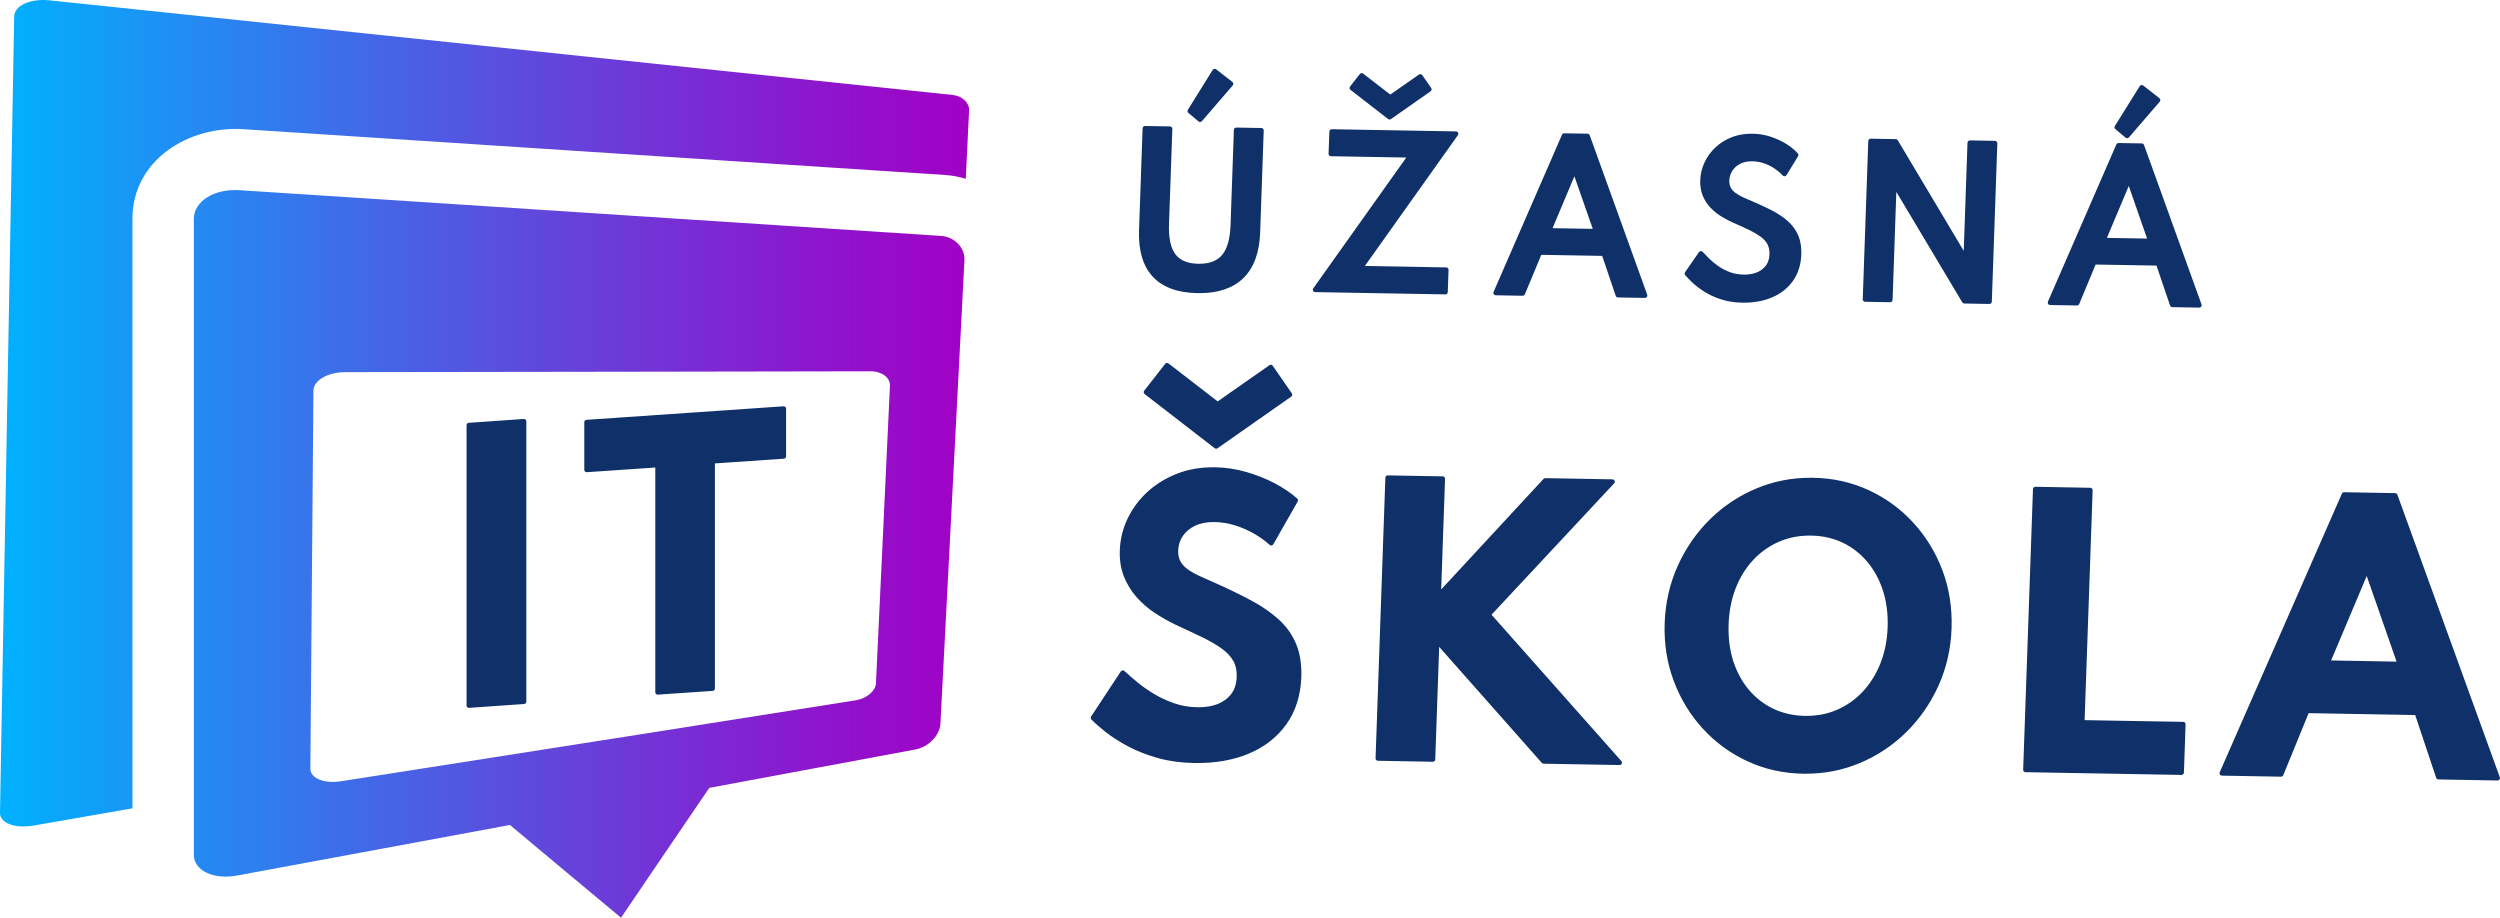
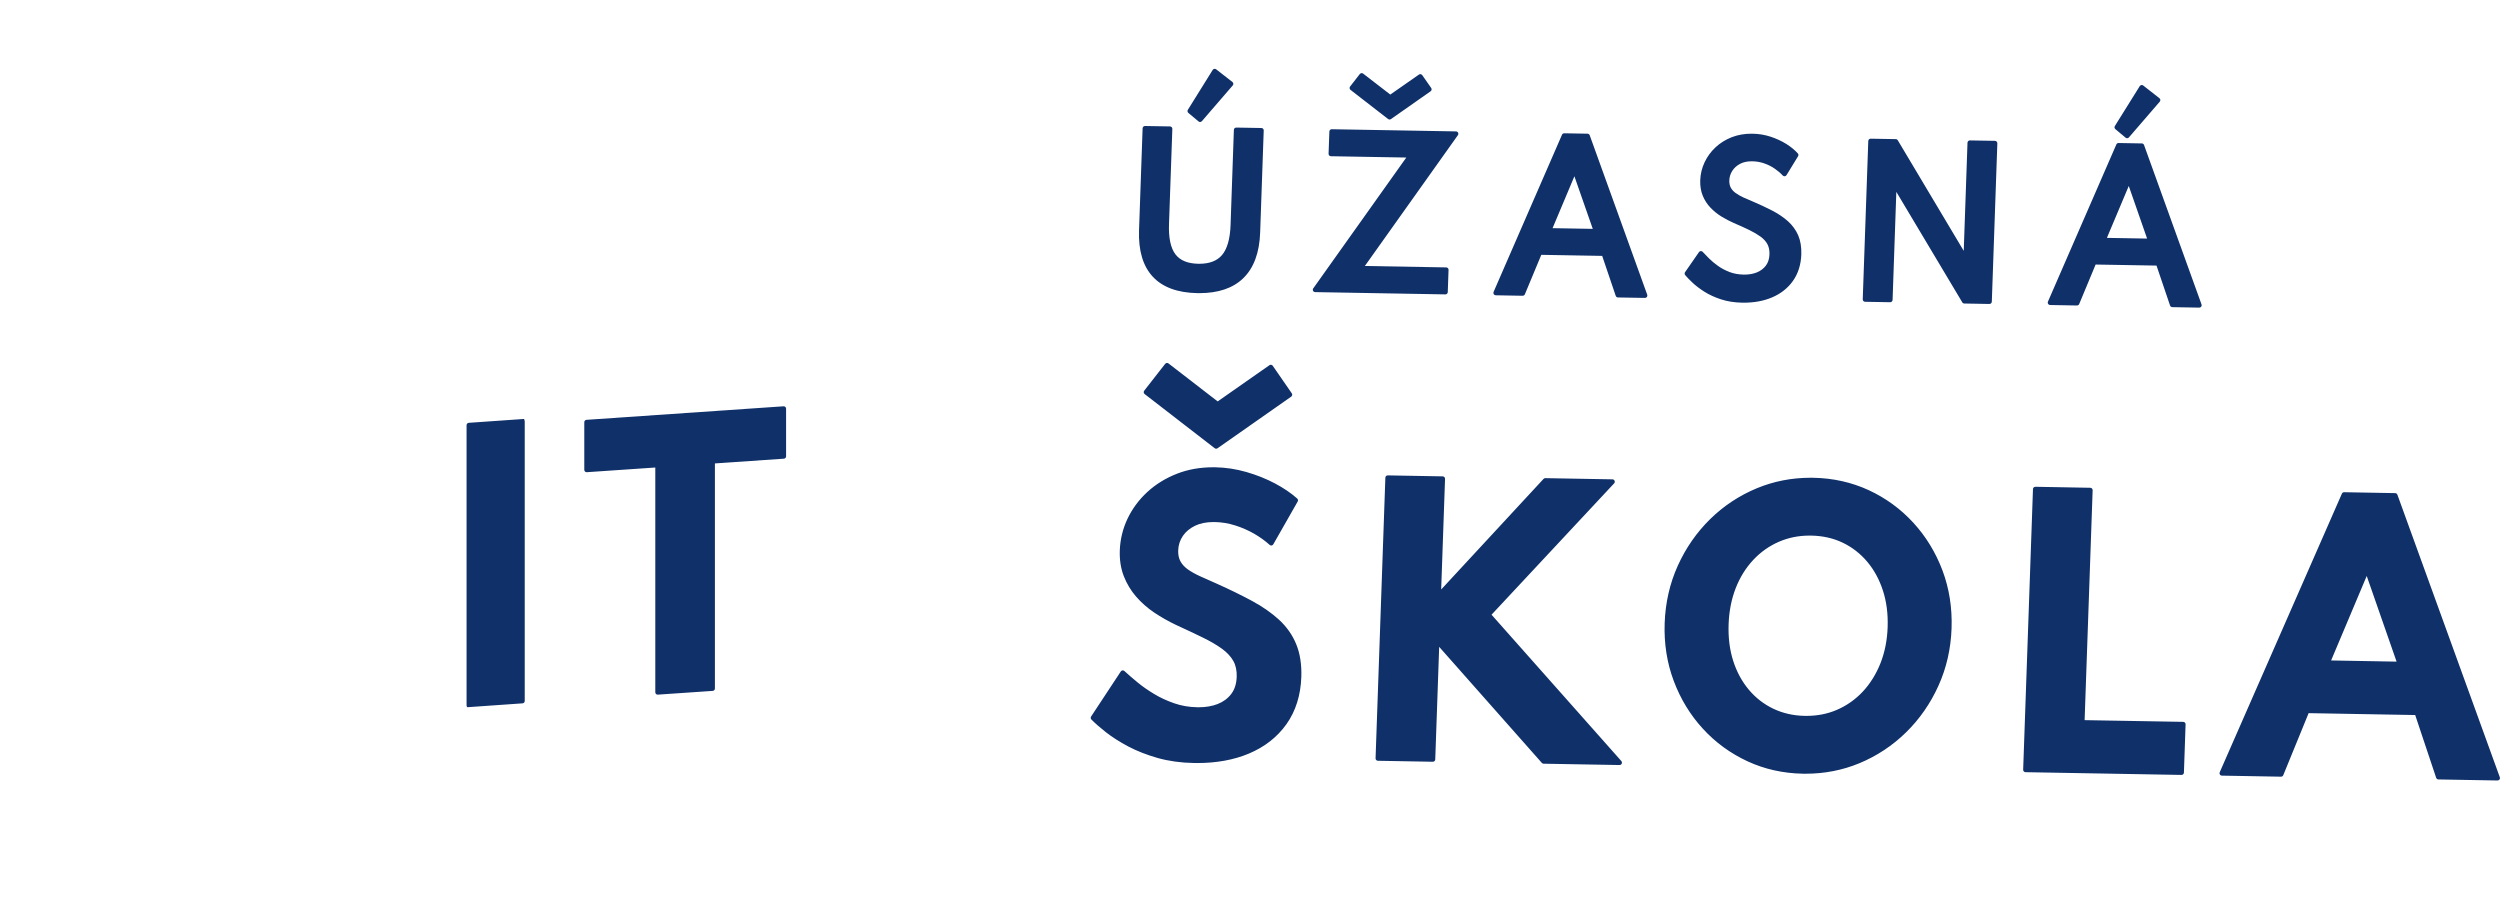
<svg xmlns="http://www.w3.org/2000/svg" version="1.1" id="Layer_1" x="0px" y="0px" width="158px" height="58px" viewBox="0 0 158 58" enable-background="new 0 0 158 58" xml:space="preserve">
-   <path fill="#0F3069" d="M49.634,25.718c0.03,0.029,0.047,0.068,0.047,0.11v3.012c0,0.079-0.061,0.144-0.14,0.149l-4.359,0.299  v14.227c0,0.079-0.061,0.145-0.14,0.149l-3.467,0.237c-0.003,0-0.007,0.001-0.01,0.001c-0.038,0-0.075-0.015-0.103-0.041  c-0.03-0.028-0.047-0.067-0.047-0.109V29.547l-4.328,0.296c-0.003,0-0.007,0-0.01,0c-0.038,0-0.075-0.014-0.103-0.04  c-0.03-0.029-0.047-0.068-0.047-0.11v-3.011c0-0.079,0.061-0.144,0.14-0.149l12.454-0.855c0.003,0,0.007,0,0.01,0  C49.569,25.678,49.606,25.692,49.634,25.718z M137.982,45.621l-6.234-0.108l0.507-14.531c0.001-0.04-0.014-0.079-0.042-0.108  c-0.027-0.029-0.065-0.046-0.105-0.047l-3.471-0.063c-0.001,0-0.002,0-0.003,0c-0.081,0-0.147,0.064-0.15,0.146l-0.62,17.737  c-0.001,0.04,0.014,0.079,0.042,0.108c0.027,0.029,0.065,0.046,0.105,0.047l9.86,0.173c0.001,0,0.002,0,0.003,0  c0.081,0,0.147-0.064,0.15-0.146l0.105-3.053c0.001-0.04-0.014-0.079-0.042-0.108C138.061,45.639,138.022,45.622,137.982,45.621z   M73.848,22.969c-0.027-0.021-0.06-0.031-0.092-0.031c-0.044,0-0.089,0.02-0.118,0.058l-1.324,1.696  c-0.024,0.031-0.036,0.071-0.031,0.111s0.025,0.076,0.057,0.1l4.428,3.424c0.027,0.021,0.06,0.031,0.092,0.031  c0.03,0,0.06-0.009,0.086-0.027l4.659-3.264c0.067-0.047,0.084-0.141,0.037-0.208l-1.204-1.742  c-0.021-0.033-0.057-0.055-0.096-0.062c-0.01-0.002-0.018-0.002-0.027-0.002c-0.029,0-0.061,0.009-0.086,0.027l-3.272,2.289  L73.848,22.969z M157.99,49.126c0.018,0.046,0.01,0.098-0.019,0.138s-0.073,0.063-0.122,0.063c-0.001,0-0.002,0-0.003,0l-3.74-0.066  c-0.063-0.002-0.119-0.043-0.14-0.103l-1.326-3.968l-6.735-0.119l-1.603,3.921c-0.022,0.057-0.078,0.094-0.139,0.094  c-0.001,0-0.002,0-0.003,0l-3.74-0.066c-0.05-0.001-0.097-0.027-0.123-0.069c-0.027-0.042-0.031-0.096-0.012-0.142l7.723-17.611  c0.024-0.055,0.078-0.09,0.138-0.09c0.001,0,0.002,0,0.003,0l3.228,0.057c0.062,0.002,0.117,0.041,0.138,0.1L157.99,49.126z   M151.464,41.815l-1.887-5.414l-2.251,5.34L151.464,41.815z M94.265,38.849l7.749-8.302c0.041-0.044,0.052-0.106,0.028-0.161  c-0.022-0.055-0.076-0.091-0.135-0.092l-4.243-0.075c-0.001,0-0.002,0-0.003,0c-0.042,0-0.082,0.018-0.11,0.049l-6.468,6.987  l0.244-6.994c0.001-0.04-0.014-0.079-0.042-0.108c-0.027-0.029-0.065-0.046-0.105-0.047l-3.472-0.062c-0.001,0-0.002,0-0.003,0  c-0.081,0-0.147,0.064-0.15,0.146l-0.619,17.736c-0.001,0.04,0.014,0.079,0.042,0.108c0.027,0.029,0.065,0.046,0.105,0.047  l3.472,0.062c0.001,0,0.002,0,0.003,0c0.081,0,0.147-0.064,0.15-0.146l0.248-7.116l6.488,7.334c0.027,0.031,0.067,0.05,0.109,0.051  l4.801,0.084c0.001,0,0.002,0,0.003,0c0.059,0,0.111-0.034,0.137-0.088c0.024-0.054,0.015-0.117-0.024-0.162L94.265,38.849z   M80.842,39.174c-0.473-0.435-1.049-0.837-1.715-1.196c-0.661-0.356-1.409-0.723-2.224-1.088c-0.38-0.165-0.729-0.318-1.044-0.465  c-0.304-0.137-0.568-0.285-0.788-0.439c-0.205-0.146-0.361-0.317-0.466-0.508c-0.105-0.191-0.151-0.419-0.143-0.695  c0.012-0.333,0.11-0.64,0.294-0.911c0.186-0.272,0.441-0.484,0.78-0.648c0.319-0.153,0.712-0.231,1.168-0.231l0.064,0.001  c0.433,0.007,0.866,0.078,1.286,0.21c0.421,0.132,0.823,0.307,1.195,0.519c0.373,0.215,0.708,0.455,0.994,0.715  c0.027,0.025,0.064,0.039,0.102,0.039c0.008,0,0.016-0.001,0.023-0.002c0.045-0.008,0.084-0.034,0.105-0.074l1.542-2.705  c0.035-0.062,0.022-0.139-0.029-0.186c-0.38-0.341-0.854-0.663-1.413-0.96c-0.547-0.289-1.154-0.532-1.806-0.72  c-0.649-0.186-1.308-0.286-1.958-0.297l-0.137-0.001c-0.82,0-1.583,0.135-2.267,0.4c-0.718,0.278-1.353,0.668-1.888,1.157  c-0.531,0.488-0.953,1.058-1.256,1.692c-0.301,0.638-0.465,1.313-0.489,2.009c-0.02,0.592,0.064,1.137,0.251,1.619  c0.186,0.479,0.448,0.915,0.781,1.299c0.331,0.38,0.717,0.72,1.148,1.009c0.429,0.286,0.886,0.547,1.36,0.772  c0.634,0.289,1.197,0.557,1.691,0.797c0.48,0.233,0.894,0.475,1.23,0.718c0.32,0.234,0.561,0.495,0.716,0.772  c0.154,0.275,0.225,0.614,0.211,1.006c-0.016,0.434-0.131,0.795-0.343,1.074c-0.214,0.285-0.505,0.5-0.865,0.641  c-0.347,0.135-0.752,0.203-1.203,0.203l-0.072-0.001c-0.52-0.008-1.011-0.092-1.461-0.249c-0.458-0.158-0.887-0.356-1.276-0.591  c-0.391-0.235-0.748-0.484-1.06-0.742c-0.311-0.256-0.585-0.494-0.817-0.708c-0.028-0.025-0.064-0.04-0.102-0.04  c-0.006,0-0.012,0.001-0.018,0.002c-0.044,0.005-0.083,0.029-0.107,0.065l-1.878,2.849c-0.039,0.06-0.032,0.138,0.018,0.188  c0.231,0.236,0.54,0.507,0.919,0.805c0.391,0.306,0.862,0.606,1.402,0.895c0.553,0.291,1.18,0.537,1.865,0.732  c0.7,0.197,1.474,0.305,2.3,0.318c0.07,0.001,0.14,0.002,0.209,0.002c1.215,0,2.309-0.2,3.25-0.594c1-0.418,1.803-1.046,2.385-1.865  c0.583-0.824,0.898-1.827,0.938-2.981c0.026-0.793-0.082-1.488-0.322-2.068C81.687,40.137,81.322,39.618,80.842,39.174z   M122.765,36.054c0.426,1.134,0.619,2.363,0.574,3.654c-0.044,1.288-0.322,2.509-0.828,3.629c-0.505,1.119-1.194,2.111-2.048,2.947  c-0.853,0.837-1.847,1.495-2.956,1.955c-1.059,0.438-2.198,0.66-3.387,0.66l-0.171-0.001c-1.254-0.022-2.434-0.286-3.508-0.785  c-1.08-0.501-2.028-1.193-2.818-2.057c-0.795-0.864-1.414-1.88-1.841-3.018c-0.428-1.137-0.621-2.366-0.575-3.654  c0.045-1.292,0.324-2.514,0.829-3.63c0.503-1.114,1.191-2.105,2.046-2.946c0.855-0.839,1.852-1.496,2.958-1.953  c1.059-0.438,2.195-0.661,3.38-0.661l0.177,0.001c1.249,0.022,2.43,0.286,3.509,0.784c1.073,0.497,2.021,1.189,2.817,2.058  C121.717,33.901,122.336,34.916,122.765,36.054z M119.299,39.633c0.029-0.837-0.071-1.611-0.297-2.305  c-0.225-0.696-0.558-1.31-0.989-1.822c-0.432-0.514-0.953-0.919-1.548-1.205c-0.595-0.287-1.269-0.439-2.002-0.451l-0.102-0.001  c-0.678,0-1.322,0.128-1.913,0.381c-0.623,0.268-1.173,0.655-1.637,1.151c-0.469,0.498-0.844,1.1-1.113,1.787  c-0.271,0.694-0.423,1.466-0.45,2.292c-0.03,0.831,0.067,1.606,0.289,2.305c0.223,0.696,0.555,1.31,0.986,1.822  c0.43,0.514,0.952,0.919,1.551,1.205c0.601,0.287,1.27,0.439,1.987,0.451l0.104,0.001c0.694,0,1.343-0.128,1.927-0.382  c0.615-0.264,1.164-0.65,1.633-1.149c0.467-0.5,0.843-1.102,1.117-1.789C119.117,41.235,119.271,40.464,119.299,39.633z   M87.729,7.523c0.027,0.021,0.06,0.031,0.092,0.031c0.03,0,0.061-0.009,0.086-0.027l2.508-1.758  c0.068-0.048,0.084-0.141,0.037-0.209L89.886,4.75c-0.022-0.033-0.058-0.055-0.097-0.062c-0.009-0.002-0.018-0.002-0.026-0.002  c-0.03,0-0.061,0.009-0.086,0.027l-1.81,1.263L86.15,4.652c-0.027-0.021-0.06-0.031-0.092-0.031c-0.045,0-0.089,0.02-0.118,0.058  l-0.615,0.79C85.301,5.5,85.29,5.54,85.295,5.58s0.025,0.076,0.057,0.1L87.729,7.523z M106.958,17.857  c0.206,0.195,0.459,0.388,0.751,0.574c0.3,0.191,0.653,0.354,1.051,0.485c0.399,0.132,0.852,0.204,1.345,0.213l0.098,0.001  c0.664,0,1.264-0.111,1.783-0.331c0.554-0.232,1.001-0.584,1.328-1.045c0.327-0.462,0.506-1.025,0.529-1.674  c0.015-0.467-0.052-0.875-0.199-1.213c-0.148-0.336-0.366-0.635-0.649-0.888c-0.271-0.242-0.6-0.465-0.979-0.663  c-0.384-0.198-0.792-0.39-1.213-0.569c-0.217-0.089-0.425-0.178-0.619-0.267c-0.186-0.085-0.352-0.18-0.495-0.284  c-0.133-0.095-0.231-0.205-0.303-0.335c-0.068-0.124-0.1-0.279-0.094-0.461c0.009-0.217,0.071-0.418,0.186-0.599  c0.115-0.182,0.281-0.333,0.492-0.445c0.2-0.107,0.446-0.162,0.73-0.162l0.044,0c0.266,0.004,0.521,0.049,0.76,0.133  c0.242,0.085,0.464,0.196,0.657,0.331c0.193,0.132,0.363,0.277,0.508,0.434c0.028,0.031,0.068,0.048,0.11,0.048  c0.005,0,0.01,0,0.015,0c0.047-0.005,0.089-0.031,0.113-0.071l0.732-1.196c0.034-0.056,0.028-0.129-0.017-0.178  c-0.19-0.212-0.437-0.414-0.729-0.598c-0.295-0.184-0.628-0.337-0.99-0.457c-0.367-0.12-0.749-0.184-1.135-0.189l-0.079-0.001  c-0.445,0-0.861,0.074-1.235,0.219c-0.396,0.154-0.745,0.371-1.036,0.645c-0.293,0.274-0.525,0.593-0.69,0.947  c-0.167,0.354-0.26,0.735-0.273,1.13c-0.013,0.367,0.042,0.698,0.161,0.986c0.116,0.28,0.281,0.534,0.492,0.754  c0.206,0.215,0.44,0.403,0.696,0.559c0.267,0.161,0.518,0.292,0.771,0.404c0.349,0.148,0.673,0.294,0.967,0.437  c0.279,0.136,0.523,0.278,0.726,0.424c0.189,0.138,0.335,0.299,0.432,0.477c0.096,0.176,0.139,0.392,0.13,0.641  c-0.011,0.293-0.085,0.527-0.228,0.715c-0.145,0.191-0.337,0.336-0.571,0.43c-0.229,0.091-0.492,0.138-0.779,0.138l-0.045,0  c-0.33-0.006-0.631-0.061-0.895-0.162c-0.272-0.104-0.518-0.234-0.729-0.384c-0.218-0.156-0.409-0.314-0.567-0.472  c-0.164-0.163-0.3-0.302-0.406-0.42c-0.028-0.032-0.069-0.049-0.111-0.049c-0.003,0-0.007,0-0.01,0  c-0.046,0.003-0.088,0.027-0.113,0.064l-0.881,1.271c-0.039,0.056-0.035,0.13,0.009,0.182  C106.602,17.507,106.751,17.661,106.958,17.857z M135.503,9.164l3.634,10.077c0.018,0.046,0.01,0.098-0.019,0.138  c-0.028,0.039-0.074,0.063-0.122,0.063c-0.001,0-0.002,0-0.003,0l-1.706-0.03c-0.063-0.001-0.119-0.042-0.139-0.102l-0.857-2.525  l-3.848-0.066l-1.038,2.496c-0.023,0.056-0.078,0.092-0.139,0.092c-0.001,0-0.002,0-0.003,0l-1.7-0.03  c-0.05-0.001-0.096-0.027-0.123-0.069s-0.031-0.095-0.012-0.141l4.325-9.938c0.024-0.055,0.078-0.09,0.138-0.09  c0.001,0,0.002,0,0.003,0l1.471,0.026C135.427,9.065,135.482,9.105,135.503,9.164z M135.697,15.078l-1.159-3.325l-1.382,3.281  L135.697,15.078z M134.338,8.701c0.027,0.023,0.062,0.035,0.096,0.035c0.042,0,0.084-0.018,0.113-0.052l1.95-2.26  c0.027-0.031,0.04-0.072,0.036-0.113c-0.004-0.041-0.024-0.078-0.057-0.104l-1.024-0.802c-0.027-0.021-0.06-0.032-0.093-0.032  c-0.009,0-0.018,0-0.026,0.002c-0.042,0.008-0.078,0.032-0.101,0.068l-1.573,2.522c-0.04,0.064-0.026,0.147,0.031,0.195  L134.338,8.701z M100.47,8.55l3.635,10.077c0.018,0.046,0.01,0.098-0.019,0.138c-0.028,0.039-0.074,0.063-0.122,0.063  c-0.001,0-0.002,0-0.003,0l-1.708-0.029c-0.063-0.001-0.119-0.042-0.139-0.102l-0.856-2.525l-3.848-0.067L96.371,18.6  c-0.023,0.056-0.078,0.092-0.139,0.092c-0.001,0-0.002,0-0.003,0l-1.701-0.03c-0.05-0.001-0.096-0.027-0.123-0.069  s-0.031-0.095-0.012-0.141l4.326-9.938c0.024-0.055,0.078-0.09,0.138-0.09c0.001,0,0.002,0,0.003,0l1.472,0.025  C100.394,8.452,100.449,8.491,100.47,8.55z M100.663,14.464l-1.161-3.323l-1.38,3.279L100.663,14.464z M91.349,18.606  c0.081,0,0.147-0.064,0.15-0.145l0.049-1.407c0.001-0.041-0.014-0.08-0.042-0.108C91.479,16.917,91.44,16.9,91.4,16.9l-5.141-0.09  l5.88-8.268c0.032-0.045,0.037-0.105,0.012-0.154c-0.025-0.05-0.075-0.082-0.131-0.083l-7.852-0.138c-0.001,0-0.002,0-0.003,0  c-0.081,0-0.147,0.064-0.149,0.145l-0.05,1.407c-0.002,0.041,0.013,0.08,0.041,0.108c0.027,0.029,0.065,0.046,0.105,0.047  l4.766,0.083l-5.88,8.268c-0.032,0.045-0.037,0.105-0.012,0.154c0.025,0.05,0.075,0.082,0.131,0.083l8.228,0.144  C91.347,18.606,91.348,18.606,91.349,18.606z M75.749,7.675c0.028,0.023,0.062,0.035,0.096,0.035c0.042,0,0.084-0.018,0.114-0.052  l1.951-2.26c0.027-0.031,0.04-0.072,0.036-0.113c-0.004-0.041-0.025-0.079-0.057-0.104l-1.027-0.8  C76.834,4.36,76.802,4.35,76.769,4.35c-0.009,0-0.018,0-0.026,0.002c-0.042,0.007-0.079,0.032-0.101,0.068l-1.57,2.521  c-0.04,0.063-0.026,0.146,0.031,0.194L75.749,7.675z M126.085,8.901l-1.586-0.027c-0.001,0-0.002,0-0.003,0  c-0.081,0-0.147,0.064-0.15,0.145l-0.238,6.836l-4.168-6.989c-0.026-0.045-0.074-0.072-0.126-0.073l-1.586-0.028  c-0.001,0-0.002,0-0.003,0c-0.081,0-0.147,0.064-0.15,0.145l-0.35,10.008c-0.001,0.041,0.014,0.08,0.042,0.108  c0.027,0.029,0.065,0.046,0.105,0.047l1.586,0.028c0.001,0,0.002,0,0.003,0c0.081,0,0.147-0.064,0.15-0.145l0.237-6.83l4.169,6.983  c0.026,0.045,0.074,0.072,0.126,0.073l1.587,0.029c0.001,0,0.002,0,0.003,0c0.081,0,0.147-0.064,0.15-0.145l0.349-10.008  c0.001-0.041-0.014-0.08-0.042-0.108C126.163,8.919,126.125,8.902,126.085,8.901z M75.678,18.526l0.124,0.001  c1.194,0,2.126-0.317,2.77-0.942c0.667-0.645,1.027-1.619,1.07-2.894l0.225-6.446c0.002-0.041-0.013-0.08-0.041-0.108  C79.798,8.107,79.76,8.09,79.72,8.09l-1.586-0.028c-0.001,0-0.002,0-0.003,0c-0.081,0-0.147,0.064-0.15,0.145l-0.209,6.017  c-0.031,0.872-0.213,1.51-0.541,1.896c-0.31,0.365-0.792,0.55-1.43,0.55l-0.063,0c-0.68-0.012-1.154-0.208-1.452-0.599  c-0.3-0.396-0.436-1.039-0.405-1.909l0.211-6.017c0.001-0.041-0.013-0.08-0.041-0.108c-0.028-0.029-0.066-0.046-0.106-0.047  l-1.58-0.027c0,0-0.001,0-0.002,0c-0.081,0-0.147,0.064-0.15,0.145l-0.226,6.447c-0.045,1.276,0.247,2.263,0.868,2.931  C73.475,18.154,74.425,18.505,75.678,18.526z M33.115,26.479c-0.003,0-0.007,0-0.01,0l-3.478,0.243  c-0.079,0.005-0.14,0.071-0.14,0.149v17.716c0,0.042,0.017,0.081,0.048,0.109c0.028,0.026,0.064,0.041,0.102,0.041  c0.003,0,0.007-0.001,0.011-0.001l3.478-0.244c0.078-0.005,0.139-0.07,0.139-0.149V26.628c0-0.042-0.017-0.082-0.047-0.11  C33.189,26.493,33.153,26.479,33.115,26.479z" />
+   <path fill="#0F3069" d="M49.634,25.718c0.03,0.029,0.047,0.068,0.047,0.11v3.012c0,0.079-0.061,0.144-0.14,0.149l-4.359,0.299  v14.227c0,0.079-0.061,0.145-0.14,0.149l-3.467,0.237c-0.003,0-0.007,0.001-0.01,0.001c-0.038,0-0.075-0.015-0.103-0.041  c-0.03-0.028-0.047-0.067-0.047-0.109V29.547l-4.328,0.296c-0.003,0-0.007,0-0.01,0c-0.038,0-0.075-0.014-0.103-0.04  c-0.03-0.029-0.047-0.068-0.047-0.11v-3.011c0-0.079,0.061-0.144,0.14-0.149l12.454-0.855c0.003,0,0.007,0,0.01,0  C49.569,25.678,49.606,25.692,49.634,25.718z M137.982,45.621l-6.234-0.108l0.507-14.531c0.001-0.04-0.014-0.079-0.042-0.108  c-0.027-0.029-0.065-0.046-0.105-0.047l-3.471-0.063c-0.001,0-0.002,0-0.003,0c-0.081,0-0.147,0.064-0.15,0.146l-0.62,17.737  c-0.001,0.04,0.014,0.079,0.042,0.108c0.027,0.029,0.065,0.046,0.105,0.047l9.86,0.173c0.001,0,0.002,0,0.003,0  c0.081,0,0.147-0.064,0.15-0.146l0.105-3.053c0.001-0.04-0.014-0.079-0.042-0.108C138.061,45.639,138.022,45.622,137.982,45.621z   M73.848,22.969c-0.027-0.021-0.06-0.031-0.092-0.031c-0.044,0-0.089,0.02-0.118,0.058l-1.324,1.696  c-0.024,0.031-0.036,0.071-0.031,0.111s0.025,0.076,0.057,0.1l4.428,3.424c0.027,0.021,0.06,0.031,0.092,0.031  c0.03,0,0.06-0.009,0.086-0.027l4.659-3.264c0.067-0.047,0.084-0.141,0.037-0.208l-1.204-1.742  c-0.021-0.033-0.057-0.055-0.096-0.062c-0.01-0.002-0.018-0.002-0.027-0.002c-0.029,0-0.061,0.009-0.086,0.027l-3.272,2.289  L73.848,22.969z M157.99,49.126c0.018,0.046,0.01,0.098-0.019,0.138s-0.073,0.063-0.122,0.063c-0.001,0-0.002,0-0.003,0l-3.74-0.066  c-0.063-0.002-0.119-0.043-0.14-0.103l-1.326-3.968l-6.735-0.119l-1.603,3.921c-0.022,0.057-0.078,0.094-0.139,0.094  c-0.001,0-0.002,0-0.003,0l-3.74-0.066c-0.05-0.001-0.097-0.027-0.123-0.069c-0.027-0.042-0.031-0.096-0.012-0.142l7.723-17.611  c0.024-0.055,0.078-0.09,0.138-0.09c0.001,0,0.002,0,0.003,0l3.228,0.057c0.062,0.002,0.117,0.041,0.138,0.1L157.99,49.126z   M151.464,41.815l-1.887-5.414l-2.251,5.34L151.464,41.815z M94.265,38.849l7.749-8.302c0.041-0.044,0.052-0.106,0.028-0.161  c-0.022-0.055-0.076-0.091-0.135-0.092l-4.243-0.075c-0.001,0-0.002,0-0.003,0c-0.042,0-0.082,0.018-0.11,0.049l-6.468,6.987  l0.244-6.994c0.001-0.04-0.014-0.079-0.042-0.108c-0.027-0.029-0.065-0.046-0.105-0.047l-3.472-0.062c-0.001,0-0.002,0-0.003,0  c-0.081,0-0.147,0.064-0.15,0.146l-0.619,17.736c-0.001,0.04,0.014,0.079,0.042,0.108c0.027,0.029,0.065,0.046,0.105,0.047  l3.472,0.062c0.001,0,0.002,0,0.003,0c0.081,0,0.147-0.064,0.15-0.146l0.248-7.116l6.488,7.334c0.027,0.031,0.067,0.05,0.109,0.051  l4.801,0.084c0.001,0,0.002,0,0.003,0c0.059,0,0.111-0.034,0.137-0.088c0.024-0.054,0.015-0.117-0.024-0.162L94.265,38.849z   M80.842,39.174c-0.473-0.435-1.049-0.837-1.715-1.196c-0.661-0.356-1.409-0.723-2.224-1.088c-0.38-0.165-0.729-0.318-1.044-0.465  c-0.304-0.137-0.568-0.285-0.788-0.439c-0.205-0.146-0.361-0.317-0.466-0.508c-0.105-0.191-0.151-0.419-0.143-0.695  c0.012-0.333,0.11-0.64,0.294-0.911c0.186-0.272,0.441-0.484,0.78-0.648c0.319-0.153,0.712-0.231,1.168-0.231l0.064,0.001  c0.433,0.007,0.866,0.078,1.286,0.21c0.421,0.132,0.823,0.307,1.195,0.519c0.373,0.215,0.708,0.455,0.994,0.715  c0.027,0.025,0.064,0.039,0.102,0.039c0.008,0,0.016-0.001,0.023-0.002c0.045-0.008,0.084-0.034,0.105-0.074l1.542-2.705  c0.035-0.062,0.022-0.139-0.029-0.186c-0.38-0.341-0.854-0.663-1.413-0.96c-0.547-0.289-1.154-0.532-1.806-0.72  c-0.649-0.186-1.308-0.286-1.958-0.297l-0.137-0.001c-0.82,0-1.583,0.135-2.267,0.4c-0.718,0.278-1.353,0.668-1.888,1.157  c-0.531,0.488-0.953,1.058-1.256,1.692c-0.301,0.638-0.465,1.313-0.489,2.009c-0.02,0.592,0.064,1.137,0.251,1.619  c0.186,0.479,0.448,0.915,0.781,1.299c0.331,0.38,0.717,0.72,1.148,1.009c0.429,0.286,0.886,0.547,1.36,0.772  c0.634,0.289,1.197,0.557,1.691,0.797c0.48,0.233,0.894,0.475,1.23,0.718c0.32,0.234,0.561,0.495,0.716,0.772  c0.154,0.275,0.225,0.614,0.211,1.006c-0.016,0.434-0.131,0.795-0.343,1.074c-0.214,0.285-0.505,0.5-0.865,0.641  c-0.347,0.135-0.752,0.203-1.203,0.203l-0.072-0.001c-0.52-0.008-1.011-0.092-1.461-0.249c-0.458-0.158-0.887-0.356-1.276-0.591  c-0.391-0.235-0.748-0.484-1.06-0.742c-0.311-0.256-0.585-0.494-0.817-0.708c-0.028-0.025-0.064-0.04-0.102-0.04  c-0.006,0-0.012,0.001-0.018,0.002c-0.044,0.005-0.083,0.029-0.107,0.065l-1.878,2.849c-0.039,0.06-0.032,0.138,0.018,0.188  c0.231,0.236,0.54,0.507,0.919,0.805c0.391,0.306,0.862,0.606,1.402,0.895c0.553,0.291,1.18,0.537,1.865,0.732  c0.7,0.197,1.474,0.305,2.3,0.318c0.07,0.001,0.14,0.002,0.209,0.002c1.215,0,2.309-0.2,3.25-0.594c1-0.418,1.803-1.046,2.385-1.865  c0.583-0.824,0.898-1.827,0.938-2.981c0.026-0.793-0.082-1.488-0.322-2.068C81.687,40.137,81.322,39.618,80.842,39.174z   M122.765,36.054c0.426,1.134,0.619,2.363,0.574,3.654c-0.044,1.288-0.322,2.509-0.828,3.629c-0.505,1.119-1.194,2.111-2.048,2.947  c-0.853,0.837-1.847,1.495-2.956,1.955c-1.059,0.438-2.198,0.66-3.387,0.66l-0.171-0.001c-1.254-0.022-2.434-0.286-3.508-0.785  c-1.08-0.501-2.028-1.193-2.818-2.057c-0.795-0.864-1.414-1.88-1.841-3.018c-0.428-1.137-0.621-2.366-0.575-3.654  c0.045-1.292,0.324-2.514,0.829-3.63c0.503-1.114,1.191-2.105,2.046-2.946c0.855-0.839,1.852-1.496,2.958-1.953  c1.059-0.438,2.195-0.661,3.38-0.661l0.177,0.001c1.249,0.022,2.43,0.286,3.509,0.784c1.073,0.497,2.021,1.189,2.817,2.058  C121.717,33.901,122.336,34.916,122.765,36.054z M119.299,39.633c0.029-0.837-0.071-1.611-0.297-2.305  c-0.225-0.696-0.558-1.31-0.989-1.822c-0.432-0.514-0.953-0.919-1.548-1.205c-0.595-0.287-1.269-0.439-2.002-0.451l-0.102-0.001  c-0.678,0-1.322,0.128-1.913,0.381c-0.623,0.268-1.173,0.655-1.637,1.151c-0.469,0.498-0.844,1.1-1.113,1.787  c-0.271,0.694-0.423,1.466-0.45,2.292c-0.03,0.831,0.067,1.606,0.289,2.305c0.223,0.696,0.555,1.31,0.986,1.822  c0.43,0.514,0.952,0.919,1.551,1.205c0.601,0.287,1.27,0.439,1.987,0.451l0.104,0.001c0.694,0,1.343-0.128,1.927-0.382  c0.615-0.264,1.164-0.65,1.633-1.149c0.467-0.5,0.843-1.102,1.117-1.789C119.117,41.235,119.271,40.464,119.299,39.633z   M87.729,7.523c0.027,0.021,0.06,0.031,0.092,0.031c0.03,0,0.061-0.009,0.086-0.027l2.508-1.758  c0.068-0.048,0.084-0.141,0.037-0.209L89.886,4.75c-0.022-0.033-0.058-0.055-0.097-0.062c-0.009-0.002-0.018-0.002-0.026-0.002  c-0.03,0-0.061,0.009-0.086,0.027l-1.81,1.263L86.15,4.652c-0.027-0.021-0.06-0.031-0.092-0.031c-0.045,0-0.089,0.02-0.118,0.058  l-0.615,0.79C85.301,5.5,85.29,5.54,85.295,5.58s0.025,0.076,0.057,0.1L87.729,7.523z M106.958,17.857  c0.206,0.195,0.459,0.388,0.751,0.574c0.3,0.191,0.653,0.354,1.051,0.485c0.399,0.132,0.852,0.204,1.345,0.213l0.098,0.001  c0.664,0,1.264-0.111,1.783-0.331c0.554-0.232,1.001-0.584,1.328-1.045c0.327-0.462,0.506-1.025,0.529-1.674  c0.015-0.467-0.052-0.875-0.199-1.213c-0.148-0.336-0.366-0.635-0.649-0.888c-0.271-0.242-0.6-0.465-0.979-0.663  c-0.384-0.198-0.792-0.39-1.213-0.569c-0.217-0.089-0.425-0.178-0.619-0.267c-0.186-0.085-0.352-0.18-0.495-0.284  c-0.133-0.095-0.231-0.205-0.303-0.335c-0.068-0.124-0.1-0.279-0.094-0.461c0.009-0.217,0.071-0.418,0.186-0.599  c0.115-0.182,0.281-0.333,0.492-0.445c0.2-0.107,0.446-0.162,0.73-0.162l0.044,0c0.266,0.004,0.521,0.049,0.76,0.133  c0.242,0.085,0.464,0.196,0.657,0.331c0.193,0.132,0.363,0.277,0.508,0.434c0.028,0.031,0.068,0.048,0.11,0.048  c0.005,0,0.01,0,0.015,0c0.047-0.005,0.089-0.031,0.113-0.071l0.732-1.196c0.034-0.056,0.028-0.129-0.017-0.178  c-0.19-0.212-0.437-0.414-0.729-0.598c-0.295-0.184-0.628-0.337-0.99-0.457c-0.367-0.12-0.749-0.184-1.135-0.189l-0.079-0.001  c-0.445,0-0.861,0.074-1.235,0.219c-0.396,0.154-0.745,0.371-1.036,0.645c-0.293,0.274-0.525,0.593-0.69,0.947  c-0.167,0.354-0.26,0.735-0.273,1.13c-0.013,0.367,0.042,0.698,0.161,0.986c0.116,0.28,0.281,0.534,0.492,0.754  c0.206,0.215,0.44,0.403,0.696,0.559c0.267,0.161,0.518,0.292,0.771,0.404c0.349,0.148,0.673,0.294,0.967,0.437  c0.279,0.136,0.523,0.278,0.726,0.424c0.189,0.138,0.335,0.299,0.432,0.477c0.096,0.176,0.139,0.392,0.13,0.641  c-0.011,0.293-0.085,0.527-0.228,0.715c-0.145,0.191-0.337,0.336-0.571,0.43c-0.229,0.091-0.492,0.138-0.779,0.138l-0.045,0  c-0.33-0.006-0.631-0.061-0.895-0.162c-0.272-0.104-0.518-0.234-0.729-0.384c-0.218-0.156-0.409-0.314-0.567-0.472  c-0.164-0.163-0.3-0.302-0.406-0.42c-0.028-0.032-0.069-0.049-0.111-0.049c-0.003,0-0.007,0-0.01,0  c-0.046,0.003-0.088,0.027-0.113,0.064l-0.881,1.271c-0.039,0.056-0.035,0.13,0.009,0.182  C106.602,17.507,106.751,17.661,106.958,17.857z M135.503,9.164l3.634,10.077c0.018,0.046,0.01,0.098-0.019,0.138  c-0.028,0.039-0.074,0.063-0.122,0.063c-0.001,0-0.002,0-0.003,0l-1.706-0.03c-0.063-0.001-0.119-0.042-0.139-0.102l-0.857-2.525  l-3.848-0.066l-1.038,2.496c-0.023,0.056-0.078,0.092-0.139,0.092c-0.001,0-0.002,0-0.003,0l-1.7-0.03  c-0.05-0.001-0.096-0.027-0.123-0.069s-0.031-0.095-0.012-0.141l4.325-9.938c0.024-0.055,0.078-0.09,0.138-0.09  c0.001,0,0.002,0,0.003,0l1.471,0.026C135.427,9.065,135.482,9.105,135.503,9.164z M135.697,15.078l-1.159-3.325l-1.382,3.281  L135.697,15.078z M134.338,8.701c0.027,0.023,0.062,0.035,0.096,0.035c0.042,0,0.084-0.018,0.113-0.052l1.95-2.26  c0.027-0.031,0.04-0.072,0.036-0.113c-0.004-0.041-0.024-0.078-0.057-0.104l-1.024-0.802c-0.027-0.021-0.06-0.032-0.093-0.032  c-0.009,0-0.018,0-0.026,0.002c-0.042,0.008-0.078,0.032-0.101,0.068l-1.573,2.522c-0.04,0.064-0.026,0.147,0.031,0.195  L134.338,8.701z M100.47,8.55l3.635,10.077c0.018,0.046,0.01,0.098-0.019,0.138c-0.028,0.039-0.074,0.063-0.122,0.063  c-0.001,0-0.002,0-0.003,0l-1.708-0.029c-0.063-0.001-0.119-0.042-0.139-0.102l-0.856-2.525l-3.848-0.067L96.371,18.6  c-0.023,0.056-0.078,0.092-0.139,0.092c-0.001,0-0.002,0-0.003,0l-1.701-0.03c-0.05-0.001-0.096-0.027-0.123-0.069  s-0.031-0.095-0.012-0.141l4.326-9.938c0.024-0.055,0.078-0.09,0.138-0.09c0.001,0,0.002,0,0.003,0l1.472,0.025  C100.394,8.452,100.449,8.491,100.47,8.55z M100.663,14.464l-1.161-3.323l-1.38,3.279L100.663,14.464z M91.349,18.606  c0.081,0,0.147-0.064,0.15-0.145l0.049-1.407c0.001-0.041-0.014-0.08-0.042-0.108C91.479,16.917,91.44,16.9,91.4,16.9l-5.141-0.09  l5.88-8.268c0.032-0.045,0.037-0.105,0.012-0.154c-0.025-0.05-0.075-0.082-0.131-0.083l-7.852-0.138c-0.001,0-0.002,0-0.003,0  c-0.081,0-0.147,0.064-0.149,0.145l-0.05,1.407c-0.002,0.041,0.013,0.08,0.041,0.108c0.027,0.029,0.065,0.046,0.105,0.047  l4.766,0.083l-5.88,8.268c-0.032,0.045-0.037,0.105-0.012,0.154c0.025,0.05,0.075,0.082,0.131,0.083l8.228,0.144  C91.347,18.606,91.348,18.606,91.349,18.606z M75.749,7.675c0.028,0.023,0.062,0.035,0.096,0.035c0.042,0,0.084-0.018,0.114-0.052  l1.951-2.26c0.027-0.031,0.04-0.072,0.036-0.113c-0.004-0.041-0.025-0.079-0.057-0.104l-1.027-0.8  C76.834,4.36,76.802,4.35,76.769,4.35c-0.009,0-0.018,0-0.026,0.002c-0.042,0.007-0.079,0.032-0.101,0.068l-1.57,2.521  c-0.04,0.063-0.026,0.146,0.031,0.194L75.749,7.675z M126.085,8.901l-1.586-0.027c-0.001,0-0.002,0-0.003,0  c-0.081,0-0.147,0.064-0.15,0.145l-0.238,6.836l-4.168-6.989c-0.026-0.045-0.074-0.072-0.126-0.073l-1.586-0.028  c-0.001,0-0.002,0-0.003,0c-0.081,0-0.147,0.064-0.15,0.145l-0.35,10.008c-0.001,0.041,0.014,0.08,0.042,0.108  c0.027,0.029,0.065,0.046,0.105,0.047l1.586,0.028c0.001,0,0.002,0,0.003,0c0.081,0,0.147-0.064,0.15-0.145l0.237-6.83l4.169,6.983  c0.026,0.045,0.074,0.072,0.126,0.073l1.587,0.029c0.001,0,0.002,0,0.003,0c0.081,0,0.147-0.064,0.15-0.145l0.349-10.008  c0.001-0.041-0.014-0.08-0.042-0.108C126.163,8.919,126.125,8.902,126.085,8.901z M75.678,18.526l0.124,0.001  c1.194,0,2.126-0.317,2.77-0.942c0.667-0.645,1.027-1.619,1.07-2.894l0.225-6.446c0.002-0.041-0.013-0.08-0.041-0.108  C79.798,8.107,79.76,8.09,79.72,8.09l-1.586-0.028c-0.001,0-0.002,0-0.003,0c-0.081,0-0.147,0.064-0.15,0.145l-0.209,6.017  c-0.031,0.872-0.213,1.51-0.541,1.896c-0.31,0.365-0.792,0.55-1.43,0.55l-0.063,0c-0.68-0.012-1.154-0.208-1.452-0.599  c-0.3-0.396-0.436-1.039-0.405-1.909l0.211-6.017c0.001-0.041-0.013-0.08-0.041-0.108c-0.028-0.029-0.066-0.046-0.106-0.047  l-1.58-0.027c0,0-0.001,0-0.002,0c-0.081,0-0.147,0.064-0.15,0.145l-0.226,6.447c-0.045,1.276,0.247,2.263,0.868,2.931  C73.475,18.154,74.425,18.505,75.678,18.526z M33.115,26.479c-0.003,0-0.007,0-0.01,0l-3.478,0.243  c-0.079,0.005-0.14,0.071-0.14,0.149v17.716c0,0.042,0.017,0.081,0.048,0.109c0.003,0,0.007-0.001,0.011-0.001l3.478-0.244c0.078-0.005,0.139-0.07,0.139-0.149V26.628c0-0.042-0.017-0.082-0.047-0.11  C33.189,26.493,33.153,26.479,33.115,26.479z" />
  <linearGradient id="SVGID_1_" gradientUnits="userSpaceOnUse" x1="0" y1="29" x2="61.246" y2="29">
    <stop offset="0" style="stop-color:#00B1FF" />
    <stop offset="0.475" style="stop-color:#5356E1" />
    <stop offset="0.831" style="stop-color:#8B18CD" />
    <stop offset="1" style="stop-color:#A100C5" />
  </linearGradient>
-   <path fill="url(#SVGID_1_)" d="M3.138,0.022C15.904,1.36,27.057,2.529,36.847,3.555c8.671,0.908,16.426,1.721,23.379,2.449  c0.577,0.06,1.042,0.495,1.02,0.961l-0.21,4.337c-0.422-0.131-0.861-0.214-1.313-0.244c-1.584-0.103-3.169-0.207-4.753-0.309  c-1.609-0.107-29.41-1.921-31.667-2.068c-2.645-0.174-5.289-0.344-7.931-0.517c-3.438-0.222-7.001,1.938-7.001,5.663  c0.001,6.845,0,13.688,0,20.529l0.001,16.729l-6.224,1.086C0.952,52.384-0.008,52.023,0,51.373  c0.146-8.197,0.297-16.484,0.44-24.834C0.593,18.125,0.741,9.624,0.896,1.045C0.904,0.353,1.913-0.108,3.138,0.022z M15.122,12.019  c-1.578-0.103-2.873,0.707-2.873,1.809c0,6.946,0,13.793,0,20.53c0,6.646,0,13.198,0,19.659c0,1.005,1.237,1.595,2.739,1.315  c3.141-0.582,6.153-1.139,9.074-1.68c2.814-0.52,5.536-1.025,8.166-1.514c2.426,2.028,4.758,3.981,7.022,5.861  c1.887-2.784,3.742-5.518,5.577-8.205c2.341-0.438,4.613-0.863,6.819-1.271c2.127-0.396,4.194-0.778,6.199-1.155  c0.835-0.155,1.552-0.89,1.59-1.637c0.248-4.751,0.496-9.556,0.747-14.408c0.252-4.903,0.511-9.861,0.771-14.876  c0.04-0.79-0.628-1.481-1.484-1.537c-1.544-0.1-3.134-0.203-4.758-0.31c-1.661-0.11-29.18-1.906-31.667-2.068  C20.498,12.368,17.843,12.195,15.122,12.019L15.122,12.019z M40.275,23.492c5.267-0.007,10.179-0.013,14.763-0.026  c0.689-0.003,1.232,0.407,1.207,0.906c-0.145,3.191-0.3,6.362-0.445,9.503c-0.147,3.123-0.298,6.229-0.44,9.311  c-0.021,0.484-0.594,0.965-1.282,1.073c-4.506,0.712-9.329,1.476-14.485,2.29c-5.567,0.873-11.562,1.813-18.037,2.826  c-1.073,0.171-1.947-0.189-1.941-0.797c0.029-3.896,0.063-7.831,0.096-11.791c0.029-3.996,0.067-8.032,0.098-12.105  c0.007-0.642,0.912-1.163,2.016-1.163C28.461,23.512,34.599,23.5,40.275,23.492z" />
</svg>